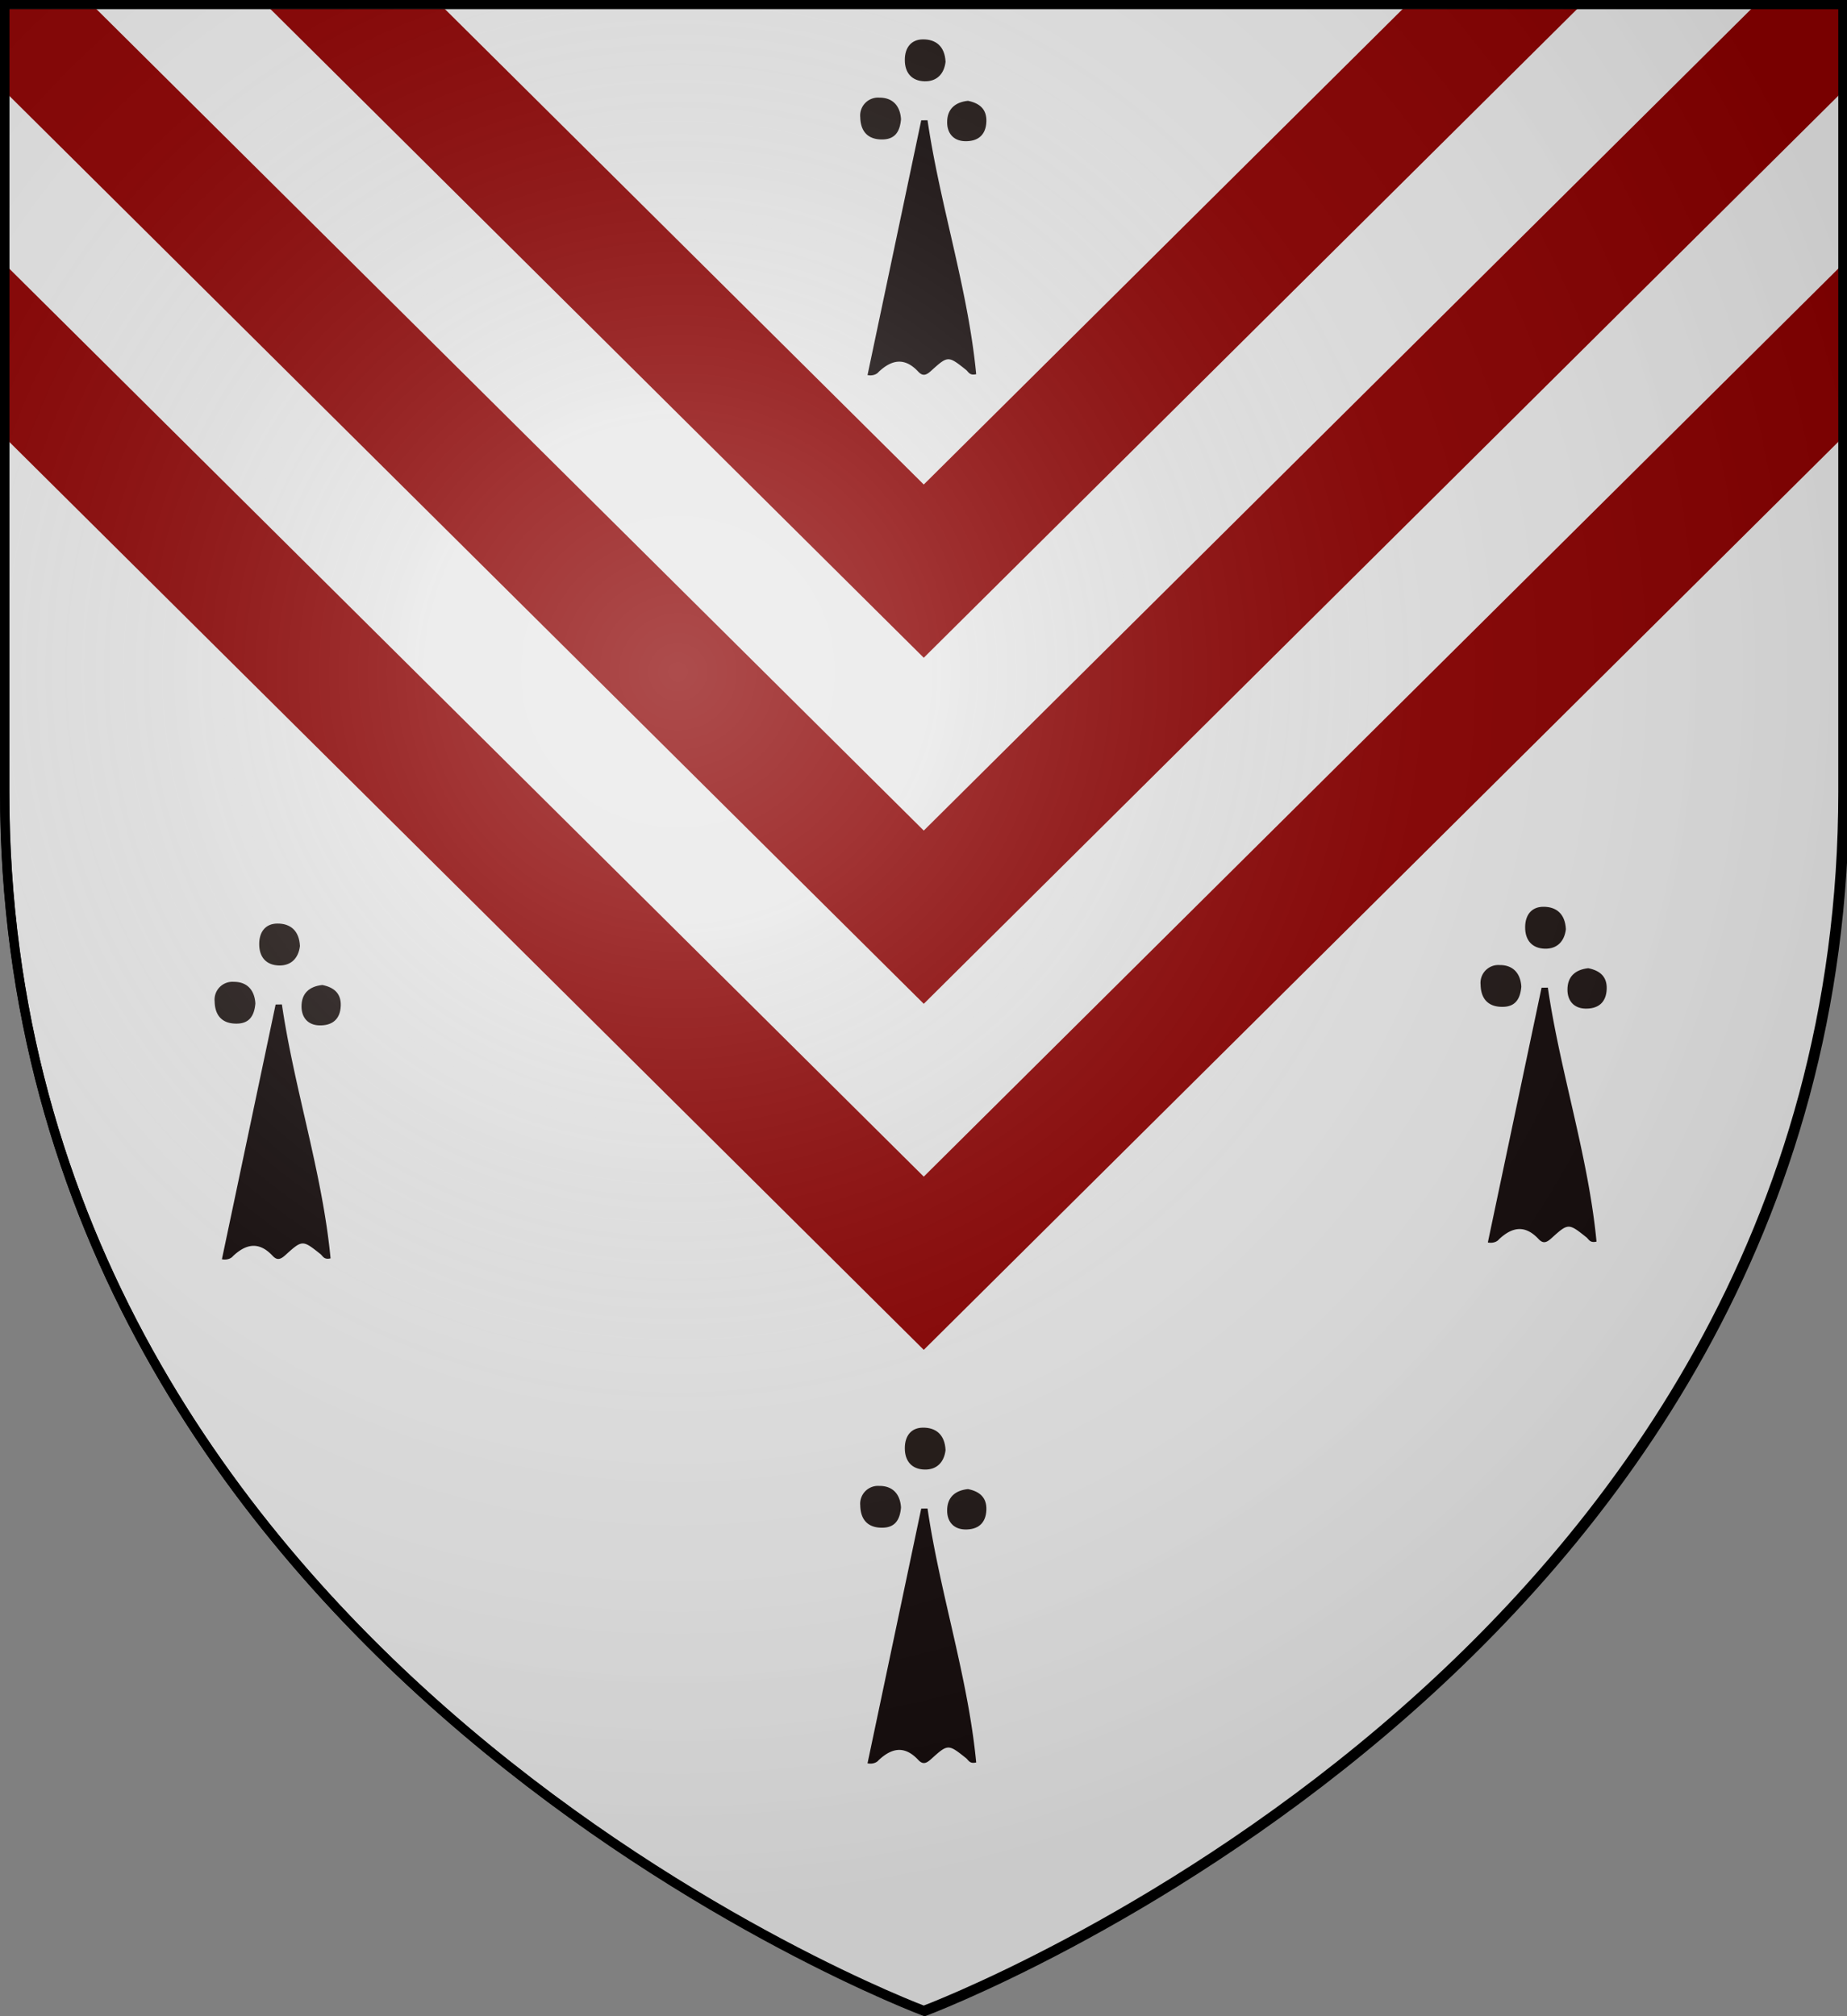
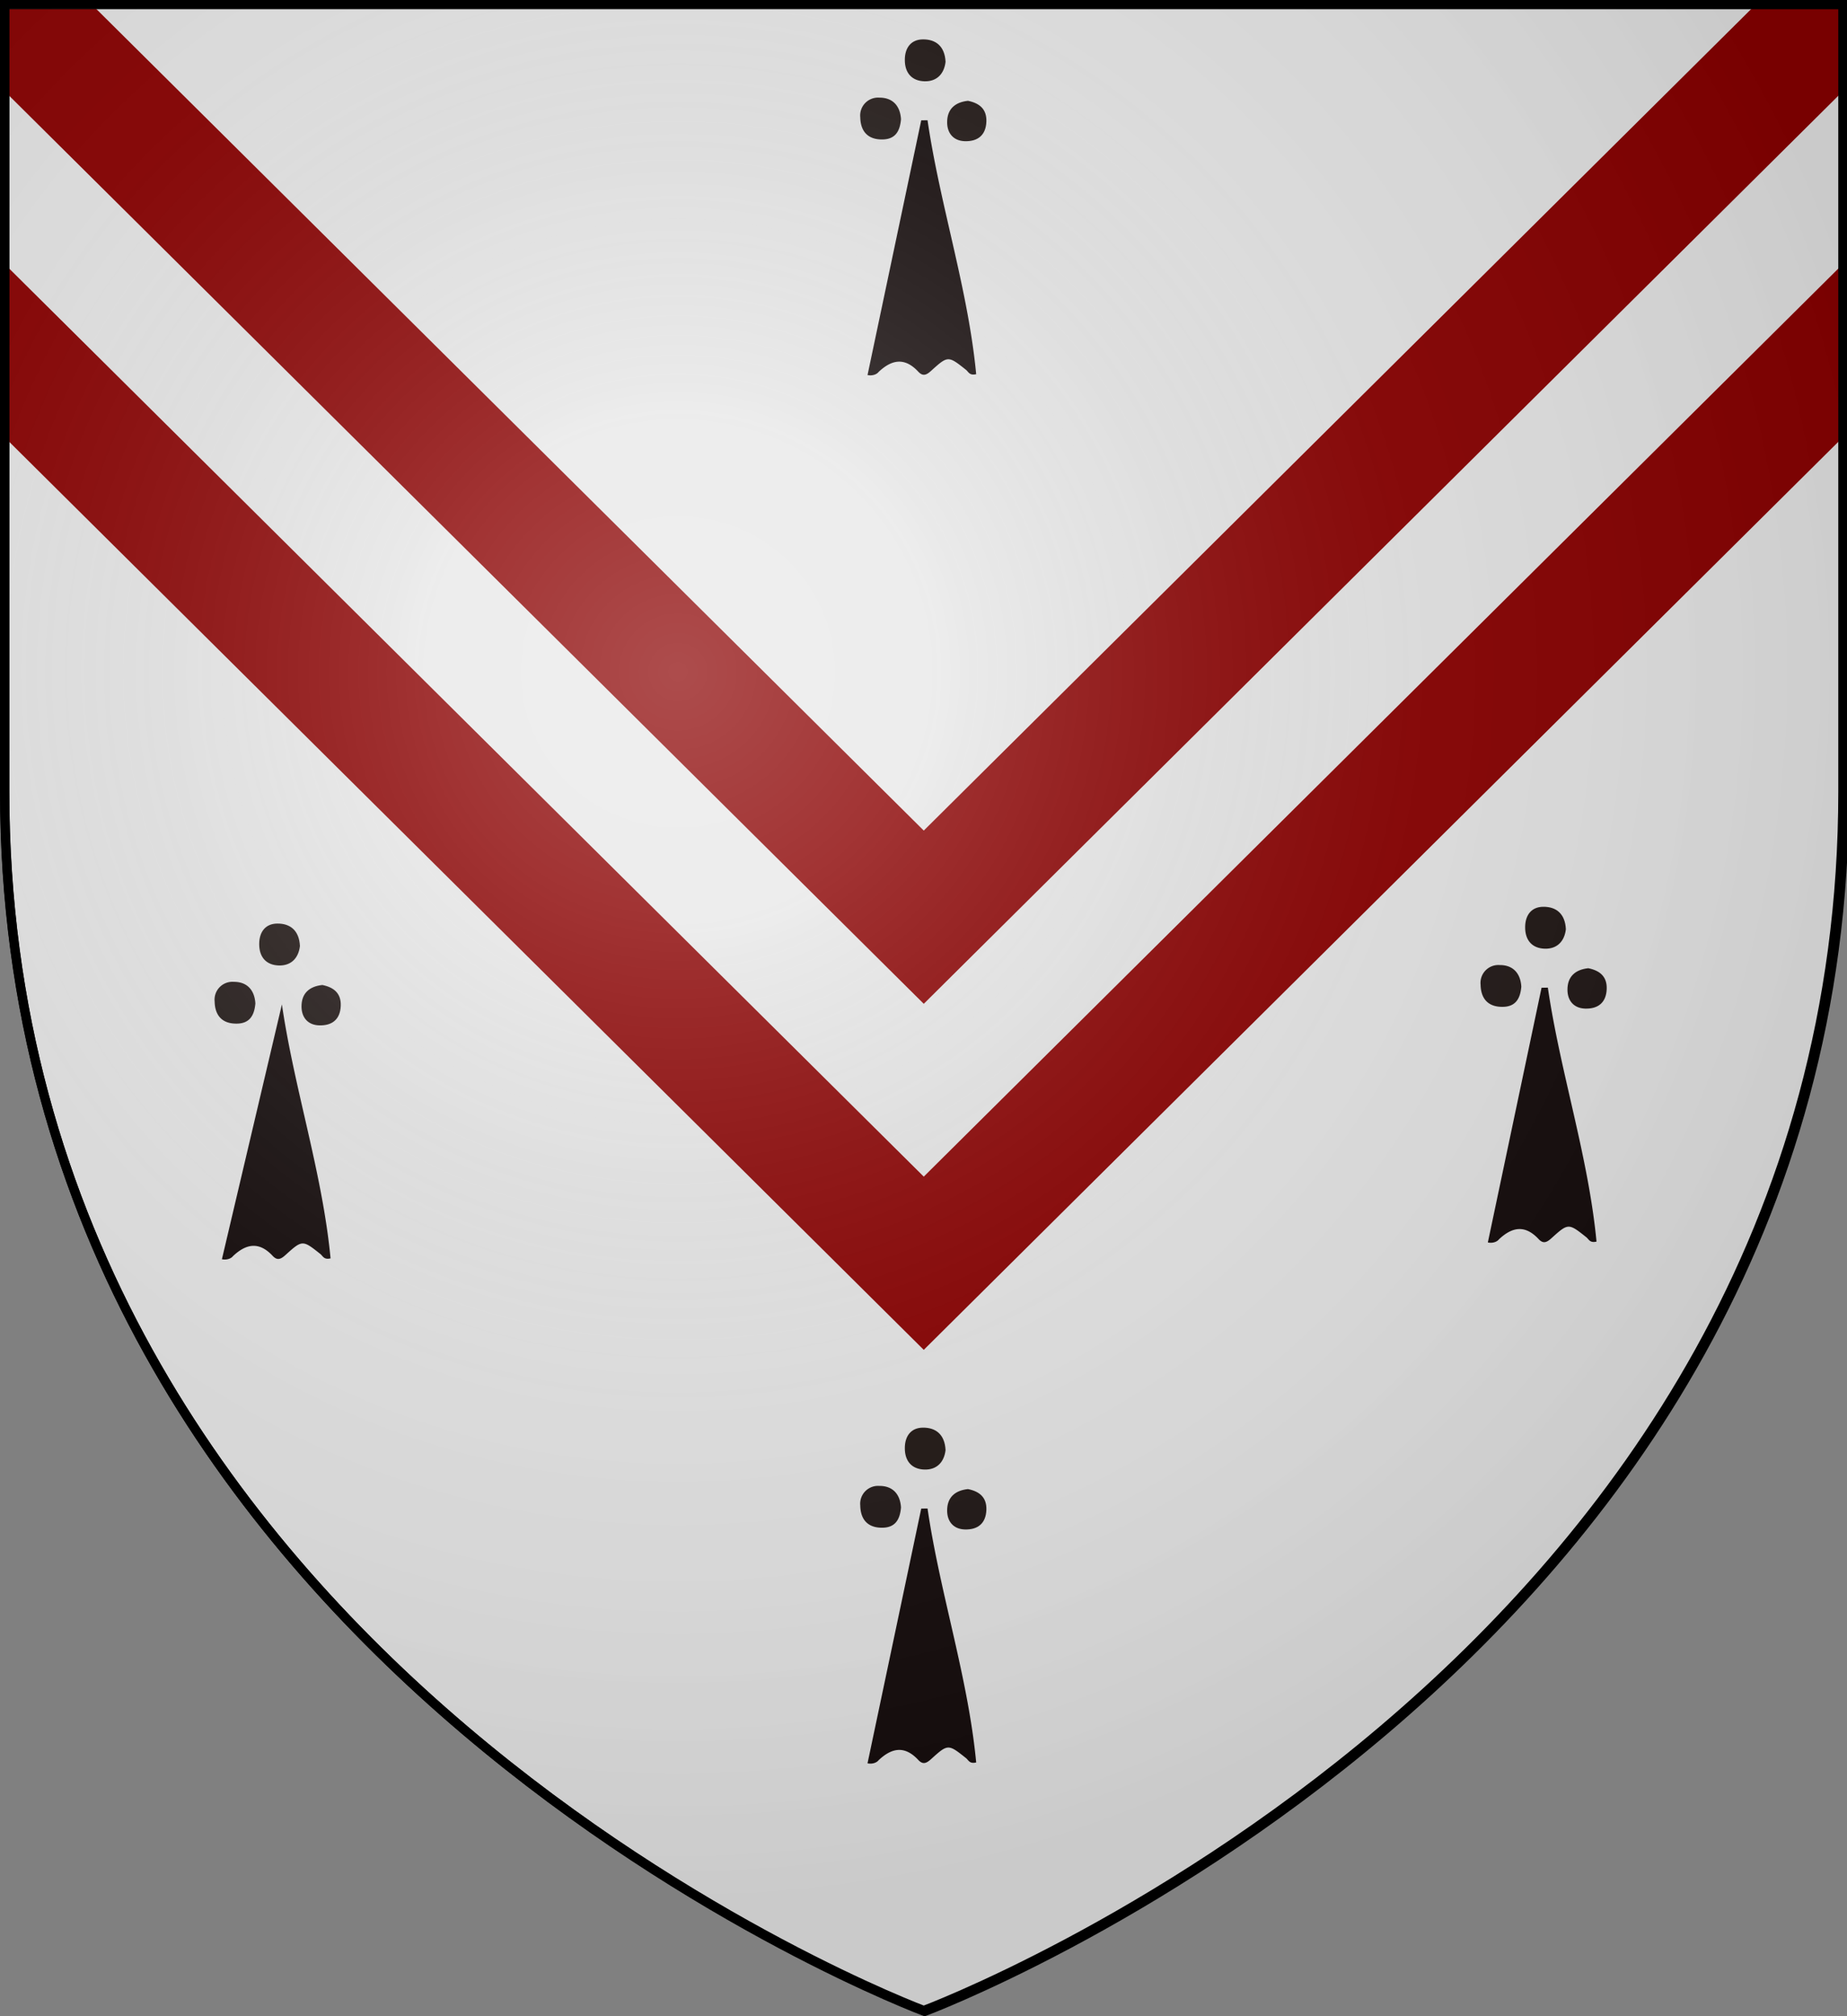
<svg xmlns="http://www.w3.org/2000/svg" xmlns:ns1="http://sodipodi.sourceforge.net/DTD/sodipodi-0.dtd" xmlns:ns2="http://www.inkscape.org/namespaces/inkscape" xmlns:xlink="http://www.w3.org/1999/xlink" width="512" height="559" version="1.1" id="svg1301" ns1:docname="House Rosby.svg" ns2:version="1.2.1 (9c6d41e410, 2022-07-14)">
  <rect width="100%" height="100%" fill="#808080" stroke="none" />
  <title id="title8344">House Rosby</title>
  <ns1:namedview id="namedview1303" pagecolor="#ffffff" bordercolor="#000000" borderopacity="0.25" ns2:showpageshadow="2" ns2:pageopacity="0.0" ns2:pagecheckerboard="0" ns2:deskcolor="#d1d1d1" showgrid="false" ns2:zoom="1.2681818" ns2:cx="196.34409" ns2:cy="279.92832" ns2:window-width="1920" ns2:window-height="1017" ns2:window-x="-8" ns2:window-y="-8" ns2:window-maximized="1" ns2:current-layer="svg1301" />
  <defs id="defs1289">
    <radialGradient id="rg" gradientUnits="userSpaceOnUse" cx="220" cy="220" r="405">
      <stop style="stop-color:#ffffff;stop-opacity:.3" offset="0" id="stop1272" />
      <stop style="stop-color:#ffffff;stop-opacity:.2" offset=".2" id="stop1274" />
      <stop style="stop-color:#666666;stop-opacity:.1" offset=".6" id="stop1276" />
      <stop style="stop-color:#000000;stop-opacity:.13" offset="1" id="stop1278" />
    </radialGradient>
    <pattern id="ermine" patternUnits="userSpaceOnUse" x="0" y="0" width="133.3" height="188.6">
      <rect width="133.3" height="188.6" style="fill:#ffffff;" id="rect1281" />
      <path transform="translate(33.3,47.15)scale(0.9)" id="ermine-unit" d="m 0.4,-18.333 c -4.601,20.847 -13.103,35.568 -22.405,46.174 3.901,-1.097 8.202,-4.023 12.403,-6.675 -2.601,5.486 -5.201,10.149 -7.702,14.995 1.5,-0.549 6.401,-5.395 13.003,-12.527 1,9.783 2.401,14.447 4.501,21.121 1.7,-6.675 2.901,-11.155 4.201,-21.213 4.001,4.48 7.802,9.052 13.203,12.892 l -7.502,-15.544 c 3.901,2.469 8.202,5.76 12.403,7.132 C 12.703,16.87 4.401,2.514 0.4,-18.333 Z m -11.703,-5.669 c -5.201,0.274 -10.902,7.315 -16.504,1.372 3.301,8.138 9.202,4.206 9.702,5.486 5.901,9.875 14.703,1.829 12.703,-2.834 -1.9,-3.109 -3.801,-4.115 -5.901,-4.023 z m 21.805,-0.091 c -1.8,0.183 -3.501,1.28 -5.101,4.023 -2,4.663 6.801,12.709 12.803,2.834 0.4,-1.189 6.301,2.652 9.602,-5.486 -5.601,5.852 -11.302,-1.097 -16.504,-1.372 -0.3,0 -0.5,0 -0.8,0 z m -11.803,-20.664 c 7.002,8.778 -12.603,12.252 -2,20.481 4.501,2.834 15.103,-3.292 5.801,-10.789 -1.2,-0.64 4.201,-5.029 -3.801,-9.692 z" />
      <use xlink:href="#ermine-unit" transform="translate(66.6,94.3)" id="use1284" />
    </pattern>
    <clipPath id="clip-shield">
      <path id="shield" d="m 2,2 v 257 c 0,286 298,398 298,398 0,0 298,-112 298,-398 V 2 Z" />
    </clipPath>
    <radialGradient id="rg-3" gradientUnits="userSpaceOnUse" cx="220" cy="220" r="405" gradientTransform="matrix(0.856,0,0,0.85,-0.399,-0.735)">
      <stop style="stop-color:#ffffff;stop-opacity:.3" offset="0" id="stop753" />
      <stop style="stop-color:#ffffff;stop-opacity:.2" offset=".2" id="stop755" />
      <stop style="stop-color:#666666;stop-opacity:.1" offset=".6" id="stop757" />
      <stop style="stop-color:#000000;stop-opacity:.13" offset="1" id="stop759" />
    </radialGradient>
  </defs>
  <g id="Layer_2" data-name="Layer 2" transform="matrix(1.06,0,0,1.06,0.308,-0.178)" style="fill:#e8e8e8;fill-opacity:1">
    <path class="cls-1" d="M 927,122.76 V 328.6 a 314.37,314.37 0 0 1 -2.28,38 c -0.11,0.93 -0.24,1.86 -0.36,2.79 -0.12,0.93 -0.24,1.86 -0.39,2.79 q -0.7,5.05 -1.61,10 c -0.07,0.44 -0.15,0.87 -0.23,1.31 -0.15,0.8 -0.29,1.6 -0.45,2.39 -0.16,0.79 -0.34,1.8 -0.51,2.69 l -0.45,2.22 -0.24,1.16 c -0.15,0.71 -0.3,1.44 -0.47,2.15 q -0.8,3.55 -1.61,7 l -0.58,2.32 -0.52,2 q -1.52,5.88 -3.27,11.61 c -0.29,1 -0.59,1.94 -0.9,2.92 l -0.6,1.88 c -0.19,0.63 -0.39,1.25 -0.6,1.86 l -1.1,3.26 c -0.37,1.09 -0.68,2 -1,3 -0.47,1.28 -0.92,2.55 -1.39,3.81 -0.36,1 -0.73,2 -1.11,3 l -0.19,0.49 c -0.43,1.14 -0.87,2.25 -1.32,3.37 -0.45,1.12 -0.87,2.16 -1.32,3.19 a 3.35,3.35 0 0 1 -0.18,0.42 c -0.4,1 -0.8,2 -1.25,3 -0.45,1 -0.75,1.75 -1.13,2.62 l -0.66,1.49 c -0.47,1.07 -0.95,2.12 -1.44,3.15 -0.49,1.03 -0.9,2 -1.36,2.93 l -1,2.12 c -0.3,0.63 -0.6,1.25 -0.91,1.88 -0.63,1.32 -1.31,2.64 -2,4 q -2.53,5 -5.19,9.77 l -2,3.57 -0.11,0.21 q -2.13,3.71 -4.33,7.33 c -0.71,1.2 -1.46,2.39 -2.18,3.54 -0.1,0.16 -0.19,0.31 -0.3,0.46 -0.55,0.89 -1.12,1.78 -1.69,2.66 l -0.66,1 c -0.65,1 -1.31,2 -2,3 l -0.13,0.18 c -0.66,1 -1.32,2 -2,3 l -0.45,0.67 q -2.26,3.28 -4.54,6.46 l -0.31,0.42 c -0.8,1.07 -1.54,2.14 -2.31,3.19 -0.77,1.05 -1.66,2.23 -2.5,3.32 q -2.29,3 -4.61,6 l -0.8,1 c -0.73,0.93 -1.48,1.85 -2.22,2.76 l -2.24,2.65 -0.57,0.69 -2.43,2.8 q -2.83,3.32 -5.72,6.53 c -0.75,0.85 -1.52,1.69 -2.29,2.51 l -2.22,2.39 q -3,3.19 -5.93,6.24 -2.76,2.83 -5.53,5.59 c -0.91,0.91 -1.84,1.82 -2.76,2.71 -0.92,0.89 -1.85,1.78 -2.78,2.67 l -2.28,2.11 c -0.68,0.65 -1.36,1.28 -2.05,1.91 a 448.64,448.64 0 0 1 -61.76,47.47 c -0.86,0.55 -1.73,1.1 -2.58,1.6 q -6.42,4.07 -12.46,7.63 l -2.41,1.4 -2.36,1.36 -2.34,1.35 -2.22,1.28 c -8.35,4.68 -15.91,8.59 -22.38,11.76 l -1.61,0.8 c -10.63,5.15 -18.11,8.22 -21,9.35 l -0.42,0.18 -0.61,0.23 -0.14,0.06 h -0.08 l -0.23,-0.1 h -0.21 l -1.07,-0.42 -0.55,-0.23 c -0.87,-0.34 -2,-0.8 -3.36,-1.38 l -0.47,-0.18 c -1.76,-0.8 -3.88,-1.67 -6.33,-2.77 l -1.39,-0.61 a 443.16,443.16 0 0 1 -39.74,-20.6 c -0.8,-0.45 -1.61,-0.92 -2.36,-1.38 a 473.14,473.14 0 0 1 -44.78,-30 l -2.62,-2 c -1,-0.75 -2,-1.52 -2.95,-2.29 l -2.81,-2.21 c -6.19,-4.92 -12.43,-10.15 -18.64,-15.69 L 558.08,566 q -2.3,-2.05 -4.59,-4.2 l -1.67,-1.57 -1.82,-1.69 -2,-1.94 c -1.12,-1.07 -2.24,-2.16 -3.34,-3.26 -0.84,-0.8 -1.69,-1.67 -2.52,-2.51 l -0.24,-0.26 q -1.25,-1.25 -2.5,-2.51 c -0.66,-0.68 -1.32,-1.36 -2,-2 l -2,-2.07 -0.13,-0.15 -2.1,-2.24 q -3.36,-3.61 -6.66,-7.36 c -0.68,-0.8 -1.36,-1.55 -2,-2.35 -0.57,-0.65 -1.12,-1.28 -1.66,-1.94 l -2,-2.39 q -4.26,-5.11 -8.39,-10.48 -1.13,-1.45 -2.24,-2.92 c -1.89,-2.47 -3.73,-5 -5.57,-7.55 l -1.68,-2.39 c -0.13,-0.16 -0.24,-0.34 -0.36,-0.5 -0.59,-0.85 -1.19,-1.7 -1.77,-2.55 -0.95,-1.38 -1.89,-2.77 -2.82,-4.17 q -1.11,-1.64 -2.18,-3.31 l -0.15,-0.24 -2.22,-3.47 c -0.07,-0.13 -0.15,-0.24 -0.22,-0.37 -0.71,-1.14 -1.41,-2.27 -2.1,-3.4 -0.69,-1.13 -1.49,-2.46 -2.21,-3.7 -0.72,-1.24 -1.44,-2.39 -2.13,-3.67 q -4.6,-8 -8.77,-16.47 c -0.35,-0.69 -0.69,-1.38 -1,-2.08 -0.22,-0.44 -0.44,-0.89 -0.65,-1.35 -0.43,-0.87 -0.8,-1.75 -1.25,-2.63 a 27.17,27.17 0 0 1 -1.15,-2.47 l -0.23,-0.48 c -0.26,-0.58 -0.52,-1.16 -0.8,-1.75 l -0.26,-0.57 c -0.26,-0.58 -0.52,-1.18 -0.8,-1.77 q -1.44,-3.26 -2.78,-6.58 c -0.42,-1 -0.8,-2 -1.23,-3.07 -0.1,-0.26 -0.21,-0.53 -0.31,-0.8 -0.4,-1 -0.8,-2 -1.16,-3 -0.36,-1 -0.68,-1.82 -1,-2.74 l -0.23,-0.65 c -0.18,-0.45 -0.34,-0.91 -0.5,-1.36 q -1,-2.69 -1.89,-5.44 c -0.21,-0.6 -0.4,-1.21 -0.6,-1.8 -0.26,-0.8 -0.51,-1.54 -0.75,-2.31 -0.14,-0.42 -0.26,-0.8 -0.39,-1.22 -0.26,-0.8 -0.5,-1.6 -0.75,-2.39 -0.31,-1 -0.61,-2.06 -0.92,-3.1 -0.18,-0.65 -0.39,-1.28 -0.57,-2 -0.37,-1.28 -0.74,-2.58 -1.08,-3.89 -0.19,-0.68 -0.37,-1.35 -0.55,-2 -0.13,-0.5 -0.26,-1 -0.39,-1.51 -0.32,-1.22 -0.63,-2.46 -0.92,-3.7 -0.18,-0.7 -0.35,-1.4 -0.52,-2.11 -0.07,-0.29 -0.13,-0.57 -0.19,-0.85 -0.37,-1.55 -0.71,-3.11 -1.07,-4.69 -0.26,-1.16 -0.5,-2.33 -0.74,-3.5 -0.14,-0.71 -0.29,-1.43 -0.43,-2.14 -0.14,-0.71 -0.32,-1.6 -0.47,-2.45 a 2.13,2.13 0 0 0 -0.1,-0.47 c -0.15,-0.8 -0.3,-1.64 -0.45,-2.48 -0.15,-0.84 -0.31,-1.84 -0.47,-2.77 -0.16,-0.93 -0.3,-1.8 -0.45,-2.71 q -0.87,-5.52 -1.56,-11.17 A 314.73,314.73 0 0 1 447,328.58 V 122.76 Z" transform="translate(-445.5,-121.26)" id="path188" style="fill:#e8e8e8;fill-opacity:1" />
  </g>
  <g id="g594-9-2" transform="matrix(4.006,0,0,4.006,-247.727,-285.183)">
    <path class="cls-4" d="m 126.022,79.51 c 0.864,5.886 2.801,11.662 3.367,17.574 -0.467,0.113 -0.531,-0.165 -0.71,-0.305 -1.223,-0.971 -1.242,-0.985 -2.397,0.062 -0.332,0.303 -0.577,0.416 -0.901,0.069 -0.933,-1.002 -1.828,-0.85 -2.749,0.024 a 0.44,0.638 89.315 0 1 -0.762,0.21 l 3.716,-17.627 z" id="path199-4-5" style="fill:#140b0b;stroke-width:0.22" />
    <path class="cls-10" d="m 124.186,79.442 c -0.074,0.863 -0.423,1.405 -1.323,1.397 -1,0 -1.476,-0.59 -1.495,-1.529 a 1.236,1.236 0 0 1 1.323,-1.363 c 0.942,-0.005 1.442,0.593 1.495,1.495 z" id="path223-1-3" style="fill:#221917;stroke-width:0.265" />
    <path class="cls-13" d="m 127.269,75.468 c -0.093,0.81 -0.585,1.371 -1.458,1.347 -0.873,-0.024 -1.365,-0.579 -1.36,-1.487 0,-0.831 0.431,-1.408 1.249,-1.413 0.905,-0.011 1.519,0.487 1.569,1.553 z" id="path229-3-7" style="fill:#201714;stroke-width:0.265" />
    <path class="cls-15" d="m 128.819,78.166 c 0.794,0.159 1.307,0.572 1.275,1.439 -0.034,0.939 -0.595,1.384 -1.498,1.355 -0.794,-0.026 -1.217,-0.566 -1.217,-1.302 -0.005,-0.9 0.524,-1.394 1.439,-1.492 z" id="path247-4-9" style="fill:#201715;stroke-width:0.265" />
  </g>
  <g id="g594-9-2-3-9" transform="matrix(4.006,0,0,4.006,-75.77,-44.711)">
    <path class="cls-4" d="m 126.022,79.51 c 0.864,5.886 2.801,11.662 3.367,17.574 -0.467,0.113 -0.531,-0.165 -0.71,-0.305 -1.223,-0.971 -1.242,-0.985 -2.397,0.062 -0.332,0.303 -0.577,0.416 -0.901,0.069 -0.933,-1.002 -1.828,-0.85 -2.749,0.024 a 0.44,0.638 89.315 0 1 -0.762,0.21 l 3.716,-17.627 z" id="path199-4-5-5-8" style="fill:#140b0b;stroke-width:0.22" />
    <path class="cls-10" d="m 124.186,79.442 c -0.074,0.863 -0.423,1.405 -1.323,1.397 -1,0 -1.476,-0.59 -1.495,-1.529 a 1.236,1.236 0 0 1 1.323,-1.363 c 0.942,-0.005 1.442,0.593 1.495,1.495 z" id="path223-1-3-5-6" style="fill:#221917;stroke-width:0.265" />
    <path class="cls-13" d="m 127.269,75.468 c -0.093,0.81 -0.585,1.371 -1.458,1.347 -0.873,-0.024 -1.365,-0.579 -1.36,-1.487 0,-0.831 0.431,-1.408 1.249,-1.413 0.905,-0.011 1.519,0.487 1.569,1.553 z" id="path229-3-7-8-2" style="fill:#201714;stroke-width:0.265" />
    <path class="cls-15" d="m 128.819,78.166 c 0.794,0.159 1.307,0.572 1.275,1.439 -0.034,0.939 -0.595,1.384 -1.498,1.355 -0.794,-0.026 -1.217,-0.566 -1.217,-1.302 -0.005,-0.9 0.524,-1.394 1.439,-1.492 z" id="path247-4-9-5-0" style="fill:#201715;stroke-width:0.265" />
  </g>
  <g id="g594-9-2-3-9-7" transform="matrix(4.006,0,0,4.006,-426.698,-40.06)">
-     <path class="cls-4" d="m 126.022,79.51 c 0.864,5.886 2.801,11.662 3.367,17.574 -0.467,0.113 -0.531,-0.165 -0.71,-0.305 -1.223,-0.971 -1.242,-0.985 -2.397,0.062 -0.332,0.303 -0.577,0.416 -0.901,0.069 -0.933,-1.002 -1.828,-0.85 -2.749,0.024 a 0.44,0.638 89.315 0 1 -0.762,0.21 l 3.716,-17.627 z" id="path199-4-5-5-8-1" style="fill:#140b0b;stroke-width:0.22" />
+     <path class="cls-4" d="m 126.022,79.51 c 0.864,5.886 2.801,11.662 3.367,17.574 -0.467,0.113 -0.531,-0.165 -0.71,-0.305 -1.223,-0.971 -1.242,-0.985 -2.397,0.062 -0.332,0.303 -0.577,0.416 -0.901,0.069 -0.933,-1.002 -1.828,-0.85 -2.749,0.024 a 0.44,0.638 89.315 0 1 -0.762,0.21 z" id="path199-4-5-5-8-1" style="fill:#140b0b;stroke-width:0.22" />
    <path class="cls-10" d="m 124.186,79.442 c -0.074,0.863 -0.423,1.405 -1.323,1.397 -1,0 -1.476,-0.59 -1.495,-1.529 a 1.236,1.236 0 0 1 1.323,-1.363 c 0.942,-0.005 1.442,0.593 1.495,1.495 z" id="path223-1-3-5-6-8" style="fill:#221917;stroke-width:0.265" />
    <path class="cls-13" d="m 127.269,75.468 c -0.093,0.81 -0.585,1.371 -1.458,1.347 -0.873,-0.024 -1.365,-0.579 -1.36,-1.487 0,-0.831 0.431,-1.408 1.249,-1.413 0.905,-0.011 1.519,0.487 1.569,1.553 z" id="path229-3-7-8-2-8" style="fill:#201714;stroke-width:0.265" />
    <path class="cls-15" d="m 128.819,78.166 c 0.794,0.159 1.307,0.572 1.275,1.439 -0.034,0.939 -0.595,1.384 -1.498,1.355 -0.794,-0.026 -1.217,-0.566 -1.217,-1.302 -0.005,-0.9 0.524,-1.394 1.439,-1.492 z" id="path247-4-9-5-0-6" style="fill:#201715;stroke-width:0.265" />
  </g>
  <g id="g594-9-2-3-9-7-4-2" transform="matrix(4.006,0,0,4.006,-247.727,99.688)">
    <path class="cls-4" d="m 126.022,79.51 c 0.864,5.886 2.801,11.662 3.367,17.574 -0.467,0.113 -0.531,-0.165 -0.71,-0.305 -1.223,-0.971 -1.242,-0.985 -2.397,0.062 -0.332,0.303 -0.577,0.416 -0.901,0.069 -0.933,-1.002 -1.828,-0.85 -2.749,0.024 a 0.44,0.638 89.315 0 1 -0.762,0.21 l 3.716,-17.627 z" id="path199-4-5-5-8-1-1-1" style="fill:#140b0b;stroke-width:0.22" />
    <path class="cls-10" d="m 124.186,79.442 c -0.074,0.863 -0.423,1.405 -1.323,1.397 -1,0 -1.476,-0.59 -1.495,-1.529 a 1.236,1.236 0 0 1 1.323,-1.363 c 0.942,-0.005 1.442,0.593 1.495,1.495 z" id="path223-1-3-5-6-8-9-5" style="fill:#221917;stroke-width:0.265" />
    <path class="cls-13" d="m 127.269,75.468 c -0.093,0.81 -0.585,1.371 -1.458,1.347 -0.873,-0.024 -1.365,-0.579 -1.36,-1.487 0,-0.831 0.431,-1.408 1.249,-1.413 0.905,-0.011 1.519,0.487 1.569,1.553 z" id="path229-3-7-8-2-8-6-8" style="fill:#201714;stroke-width:0.265" />
    <path class="cls-15" d="m 128.819,78.166 c 0.794,0.159 1.307,0.572 1.275,1.439 -0.034,0.939 -0.595,1.384 -1.498,1.355 -0.794,-0.026 -1.217,-0.566 -1.217,-1.302 -0.005,-0.9 0.524,-1.394 1.439,-1.492 z" id="path247-4-9-5-0-6-8-0" style="fill:#201715;stroke-width:0.265" />
  </g>
  <g clip-path="url(#clip-shield)" style="fill:none;stroke:#dd0000;stroke-width:40;stroke-linecap:square" id="g1298" transform="matrix(0.855,0,0,0.849,-0.427,-0.425)" ns2:label="g1298">
    <path d="M 0,0 300,300 600,0" id="path1292" ns2:label="path1292" style="fill-rule:nonzero;stroke:#8a0000;stroke-opacity:1" ns1:nodetypes="ccc" />
-     <path d="M 0,-113 300,187 600,-113" id="path1294" style="fill:none;stroke-width:40;stroke-dasharray:none;stroke:#8a0000;stroke-opacity:1" />
    <path d="M 0,113 300,413 600,113" id="path1296" style="stroke:#8a0000;stroke-opacity:1" />
  </g>
  <use id="shine" xlink:href="#shield" style="fill:none;stroke:#000000;stroke-width:3" transform="matrix(0.855,0,0,0.849,-0.427,-0.425)" ns2:label="shine" />
  <path id="shine-3" d="M 1.312,0.965 V 219.384 c 0,243.066 254.996,338.252 254.996,338.252 0,0 254.996,-95.187 254.996,-338.252 V 0.965 Z" style="fill:url(#rg-3);stroke:#000000;stroke-width:2.558" />
</svg>